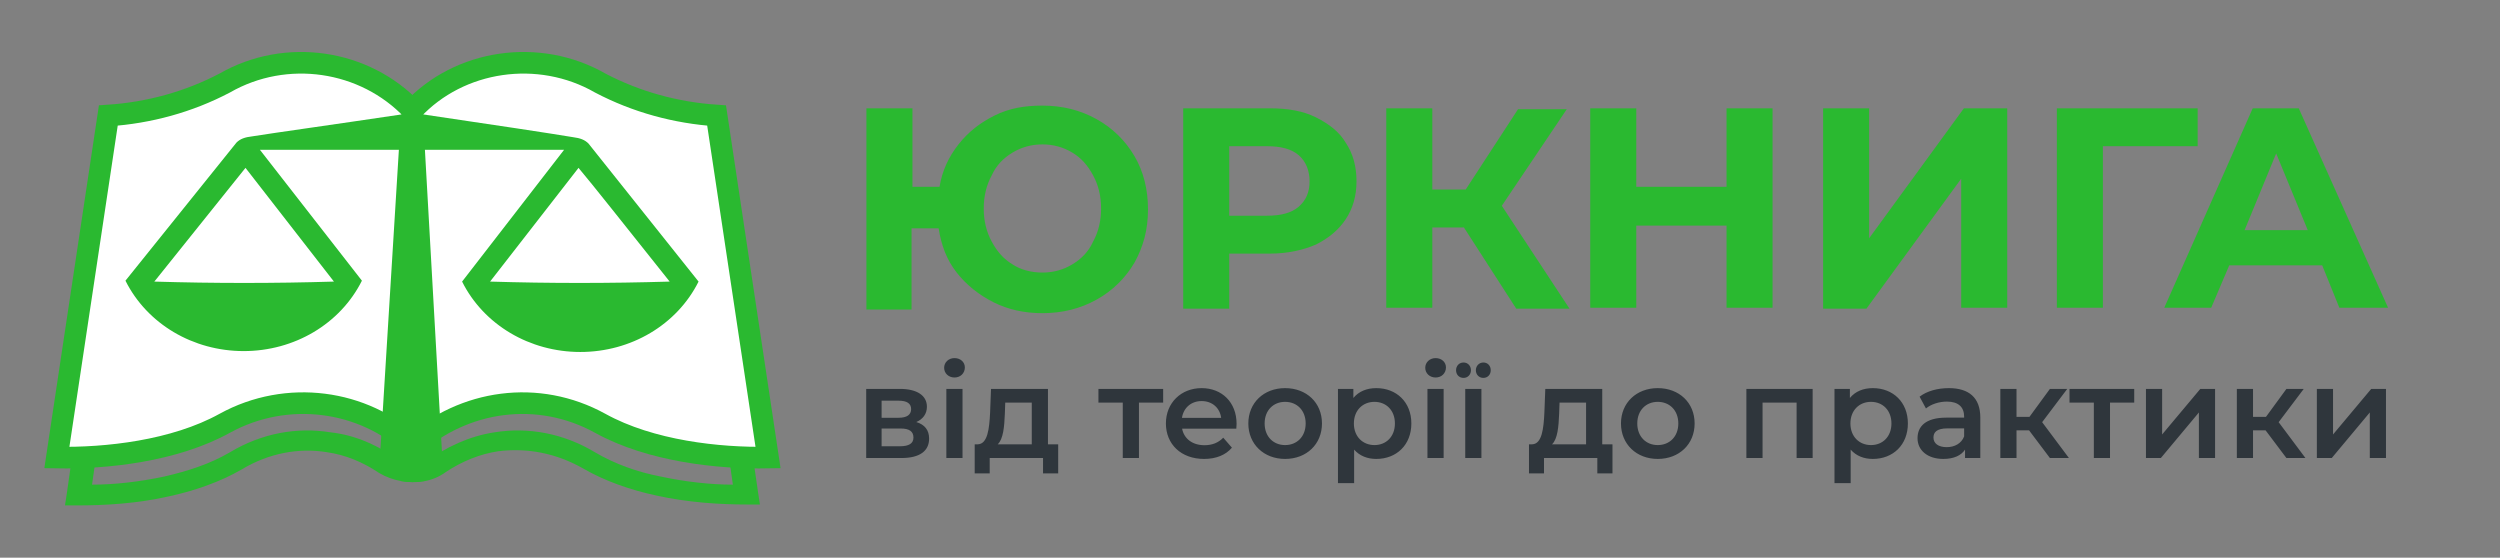
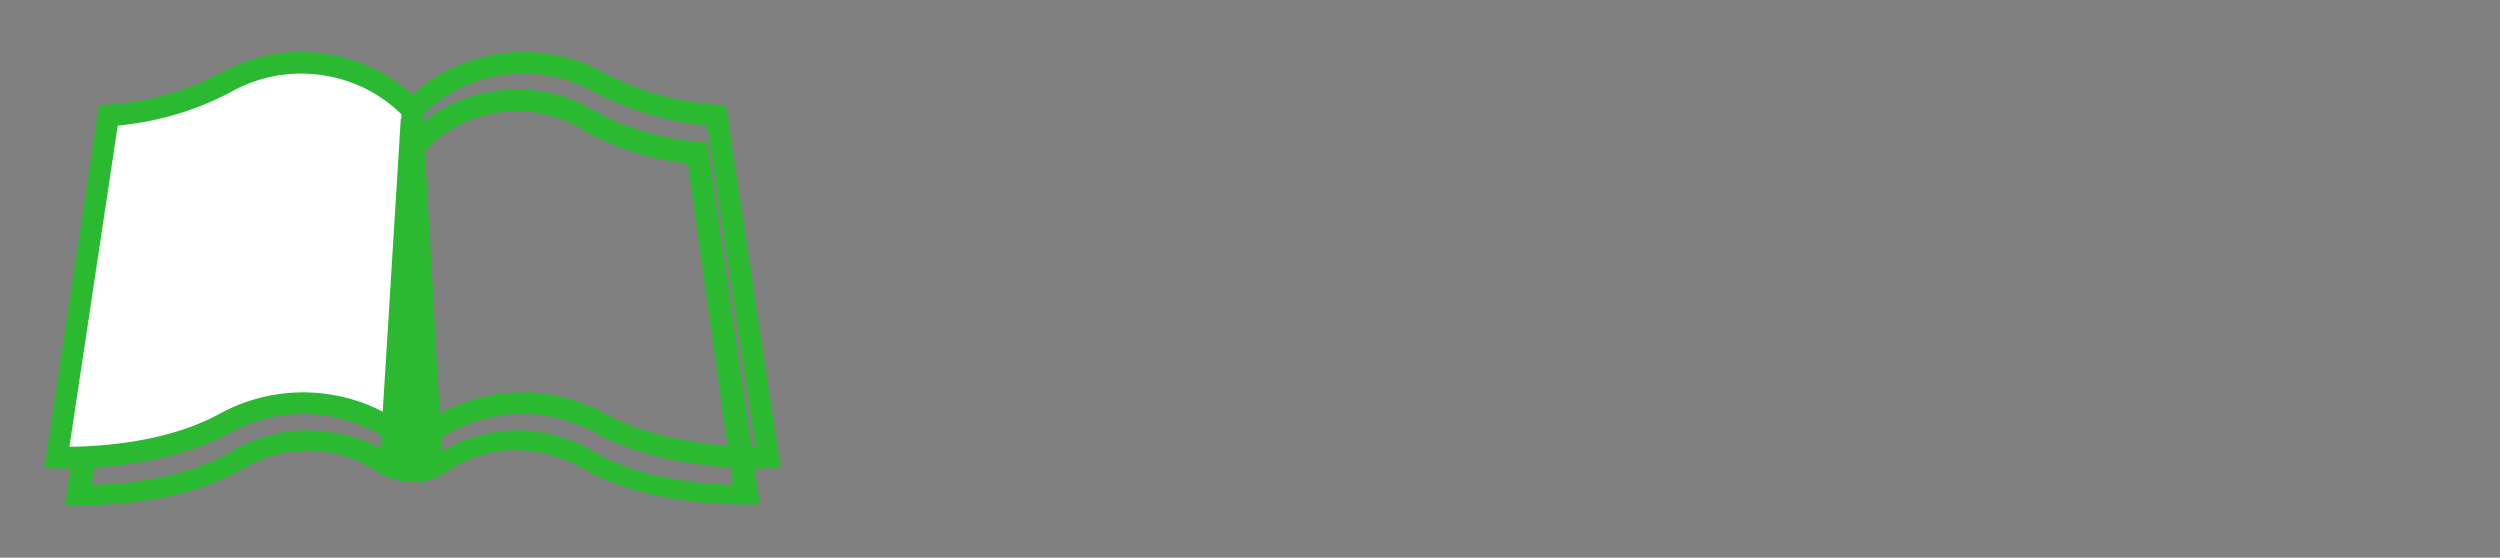
<svg xmlns="http://www.w3.org/2000/svg" width="260" height="58" viewBox="0 0 260 58" fill="none">
  <rect x="0" y="0" width="260" height="58" fill="#808080" stroke="none" />
  <g clip-path="url(#clip0_1376_3415)">
    <path d="M41.675 48.058V15.769C39.61 13.516 36.888 12.108 33.978 11.733C30.975 11.263 27.877 11.826 25.155 13.516C23.372 14.549 21.401 15.299 19.43 15.957C17.74 16.426 16.05 16.801 14.267 16.989L9.574 50.404C11.827 50.404 14.455 50.123 17.083 49.559C19.523 48.996 21.87 48.245 23.935 47.025C27.22 45.054 30.881 44.397 34.354 44.96C36.982 45.242 39.516 46.368 41.675 48.058ZM44.115 15.299V50.029C42.52 50.31 40.83 50.029 39.422 49.184C37.733 48.058 35.949 47.307 33.978 47.025C31.069 46.556 27.971 47.119 25.155 48.809C22.902 50.123 20.18 51.061 17.552 51.624C14.267 52.375 10.888 52.563 8.072 52.563H6.758L6.946 51.343L12.014 15.769L12.108 14.83L13.047 14.736C14.924 14.642 16.801 14.267 18.585 13.704C20.368 13.141 22.152 12.39 23.841 11.545C27.126 9.574 30.787 8.917 34.354 9.48C37.92 10.043 41.206 11.826 43.74 14.642L44.022 14.924V15.299H44.115Z" fill="#2AB930" />
    <path fill-rule="evenodd" clip-rule="evenodd" d="M42.895 11.451C42.895 35.011 42.895 46.368 42.895 46.368C37.827 41.581 29.848 40.455 23.372 44.022C18.116 46.931 10.982 47.682 5.913 47.588C9.48 23.841 11.264 12.014 11.264 12.014C15.487 11.733 19.617 10.606 23.372 8.635C29.755 4.975 37.921 6.195 42.895 11.451Z" fill="white" />
    <path d="M42.895 11.451C42.895 35.011 42.895 46.368 42.895 46.368C37.827 41.581 29.848 40.455 23.372 44.022C18.116 46.931 10.982 47.682 5.913 47.588C9.48 23.841 11.264 12.014 11.264 12.014C15.487 11.733 19.617 10.606 23.372 8.635C29.755 4.975 37.921 6.195 42.895 11.451Z" stroke="#2AB930" stroke-width="2.248" stroke-miterlimit="22.926" />
    <path d="M41.675 50.029V15.299V14.924L41.957 14.642C44.491 11.733 47.776 10.043 51.343 9.48C54.91 8.917 58.57 9.574 61.856 11.545C63.545 12.484 65.235 13.235 67.112 13.704C68.895 14.267 70.772 14.549 72.65 14.736L73.588 14.83L73.682 15.769L78.845 51.249L79.032 52.469H77.718C74.996 52.469 71.617 52.281 68.238 51.531C65.61 50.967 62.888 50.029 60.635 48.715C57.819 47.119 54.816 46.556 51.812 46.931C49.935 47.213 48.058 47.964 46.368 49.09C44.96 50.123 43.271 50.31 41.675 50.029ZM44.115 15.769V48.151C46.368 46.462 48.903 45.336 51.437 44.96C54.91 44.397 58.57 45.054 61.856 47.025C63.92 48.245 66.267 49.09 68.707 49.559C71.336 50.123 73.964 50.404 76.217 50.404L71.523 16.989C69.74 16.801 68.05 16.52 66.361 15.957C64.39 15.393 62.419 14.549 60.635 13.516C57.913 11.826 54.722 11.263 51.812 11.733C48.903 12.108 46.181 13.516 44.115 15.769Z" fill="#2AB930" />
-     <path fill-rule="evenodd" clip-rule="evenodd" d="M42.895 11.451C42.895 35.011 42.895 46.368 42.895 46.368C48.245 41.581 55.942 40.455 62.419 44.022C67.675 46.931 74.809 47.682 79.877 47.588C76.31 23.841 74.527 12.014 74.527 12.014C70.303 11.733 66.173 10.606 62.419 8.635C56.036 4.975 47.776 6.195 42.895 11.451Z" fill="white" />
    <path d="M42.895 11.451C42.895 35.011 42.895 46.368 42.895 46.368C48.245 41.581 55.942 40.455 62.419 44.022C67.675 46.931 74.809 47.682 79.877 47.588C76.31 23.841 74.527 12.014 74.527 12.014C70.303 11.733 66.173 10.606 62.419 8.635C56.036 4.975 47.776 6.195 42.895 11.451Z" stroke="#2AB930" stroke-width="2.248" stroke-miterlimit="22.926" />
    <path d="M40 47.27L42.129 12.747C42.168 12.742 42.232 12.74 42.343 12.751C42.527 12.77 42.749 12.814 43.065 12.875C43.212 12.904 43.38 12.937 43.574 12.973L45.51 47.273L42.797 49.347L40 47.27Z" fill="#2AB930" stroke="#2AB930" stroke-width="0.939" />
-     <path fill-rule="evenodd" clip-rule="evenodd" d="M16.05 29.285C22.245 29.473 28.534 29.473 34.729 29.285L25.531 17.458L16.05 29.285ZM69.646 29.285C64.859 23.278 61.668 19.242 60.166 17.458L50.968 29.285C57.162 29.473 63.357 29.473 69.646 29.285ZM37.639 29.191C35.386 33.697 30.599 36.513 25.343 36.513C20.087 36.513 15.3 33.697 13.047 29.191L24.592 14.83C24.968 14.455 25.437 14.267 26.282 14.173C28.628 13.798 34.072 13.047 42.895 11.733C51.812 13.047 57.35 13.892 59.603 14.267C60.354 14.361 60.823 14.549 61.199 14.924C61.199 14.924 64.859 19.523 72.65 29.285C70.397 33.79 65.61 36.606 60.354 36.606C55.097 36.606 50.31 33.79 48.058 29.285L58.664 15.581H42.895V11.733V15.581H27.032L37.639 29.191Z" fill="#2AB930" />
-     <path d="M240.007 23.935L236.722 15.957L233.437 23.935H240.007ZM241.509 27.596H231.841L229.964 32.007H225.083L234.282 11.264H239.069L248.361 32.007H243.292L241.509 27.596ZM228.556 15.206H218.7V32.007H213.913V11.264H228.556V15.206ZM189.603 11.264H194.39V24.78L204.245 11.264H208.751V32.007H203.964V18.585L194.108 32.101H189.603V11.264ZM184.347 11.264V32.007H179.56V23.466H170.173V32.007H165.386V11.264H170.173V19.43H179.56V11.264H184.347ZM152.245 23.653H148.96V32.007H144.173V11.264H148.96V19.711H152.433L157.877 11.357H162.946L156.188 21.401L163.227 32.101H157.69L152.245 23.653ZM131.783 22.433C133.191 22.433 134.318 22.152 135.069 21.495C135.819 20.837 136.195 19.993 136.195 18.866C136.195 17.74 135.819 16.801 135.069 16.144C134.318 15.487 133.191 15.206 131.783 15.206H127.841V22.433H131.783ZM132.065 11.264C133.942 11.264 135.538 11.545 136.852 12.202C138.166 12.859 139.292 13.704 139.949 14.83C140.7 15.957 141.076 17.271 141.076 18.866C141.076 20.368 140.7 21.682 139.949 22.809C139.199 23.935 138.166 24.78 136.852 25.437C135.538 26 133.942 26.375 132.065 26.375H127.841V32.101H123.054V11.264H132.065ZM108.412 28.347C109.538 28.347 110.57 28.065 111.509 27.502C112.448 26.939 113.199 26.188 113.668 25.155C114.231 24.123 114.513 22.996 114.513 21.682C114.513 20.368 114.231 19.242 113.668 18.209C113.105 17.177 112.448 16.426 111.509 15.863C110.57 15.3 109.538 15.018 108.412 15.018C107.285 15.018 106.253 15.3 105.314 15.863C104.375 16.426 103.625 17.177 103.155 18.209C102.592 19.242 102.31 20.368 102.31 21.682C102.31 22.996 102.592 24.123 103.155 25.155C103.718 26.188 104.375 26.939 105.314 27.502C106.159 28.065 107.285 28.347 108.412 28.347ZM108.412 10.982C110.477 10.982 112.354 11.451 114.043 12.39C115.733 13.329 117.047 14.643 117.986 16.238C118.924 17.834 119.393 19.711 119.393 21.776C119.393 23.841 118.924 25.625 117.986 27.314C117.047 28.91 115.733 30.224 114.043 31.162C112.354 32.101 110.477 32.57 108.412 32.57C106.534 32.57 104.845 32.195 103.343 31.444C101.841 30.693 100.527 29.661 99.495 28.347C98.462 27.032 97.899 25.531 97.617 23.747H94.801V32.195H90.108V11.264H94.895V19.43H97.711C97.993 17.74 98.65 16.332 99.682 15.018C100.715 13.704 101.935 12.765 103.437 12.014C104.939 11.264 106.534 10.982 108.412 10.982Z" fill="#2AB930" />
-     <path d="M95.295 43.892C95.982 43.596 96.399 43.044 96.399 42.304C96.399 41.119 95.349 40.446 93.599 40.446H90.085V47.635H93.747C95.686 47.635 96.628 46.881 96.628 45.615C96.628 44.74 96.184 44.161 95.295 43.892ZM91.687 41.671H93.451C94.312 41.671 94.757 41.954 94.757 42.546C94.757 43.138 94.312 43.448 93.451 43.448H91.687V41.671ZM93.612 46.41H91.687V44.565H93.666C94.582 44.565 94.999 44.875 94.999 45.508C94.999 46.127 94.514 46.41 93.612 46.41ZM99.268 39.261C99.901 39.261 100.345 38.803 100.345 38.211C100.345 37.659 99.888 37.242 99.268 37.242C98.649 37.242 98.191 37.686 98.191 38.252C98.191 38.817 98.649 39.261 99.268 39.261ZM98.42 47.635H100.103V40.446H98.42V47.635ZM108.987 46.208V40.446H103.064L102.97 42.909C102.889 44.592 102.714 46.167 101.704 46.208H101.368V49.236H102.929V47.635H108.475V49.236H110.051V46.208H108.987ZM104.504 43.031L104.545 41.873H107.304V46.208H103.764C104.343 45.656 104.45 44.377 104.504 43.031ZM120.968 40.446H114.237V41.873H116.768V47.635H118.451V41.873H120.968V40.446ZM128.604 44.081C128.604 41.832 127.07 40.365 124.97 40.365C122.829 40.365 121.254 41.9 121.254 44.04C121.254 46.181 122.816 47.729 125.225 47.729C126.464 47.729 127.473 47.325 128.12 46.558L127.218 45.521C126.706 46.046 126.073 46.302 125.266 46.302C124.014 46.302 123.139 45.629 122.937 44.579H128.577C128.591 44.417 128.604 44.215 128.604 44.081ZM124.97 41.711C126.073 41.711 126.868 42.425 127.002 43.461H122.923C123.085 42.411 123.879 41.711 124.97 41.711ZM133.649 47.729C135.883 47.729 137.485 46.194 137.485 44.04C137.485 41.886 135.883 40.365 133.649 40.365C131.441 40.365 129.826 41.886 129.826 44.04C129.826 46.194 131.441 47.729 133.649 47.729ZM133.649 46.288C132.437 46.288 131.522 45.413 131.522 44.04C131.522 42.667 132.437 41.792 133.649 41.792C134.874 41.792 135.789 42.667 135.789 44.04C135.789 45.413 134.874 46.288 133.649 46.288ZM143.132 40.365C142.15 40.365 141.315 40.702 140.75 41.388V40.446H139.148V50.246H140.83V46.76C141.409 47.419 142.217 47.729 143.132 47.729C145.232 47.729 146.781 46.275 146.781 44.04C146.781 41.819 145.232 40.365 143.132 40.365ZM142.944 46.288C141.732 46.288 140.804 45.413 140.804 44.04C140.804 42.667 141.732 41.792 142.944 41.792C144.156 41.792 145.071 42.667 145.071 44.04C145.071 45.413 144.156 46.288 142.944 46.288ZM149.303 39.261C149.936 39.261 150.38 38.803 150.38 38.211C150.38 37.659 149.923 37.242 149.303 37.242C148.684 37.242 148.226 37.686 148.226 38.252C148.226 38.817 148.684 39.261 149.303 39.261ZM148.455 47.635H150.138V40.446H148.455V47.635ZM152.21 39.302C152.641 39.302 152.978 38.965 152.978 38.507C152.978 38.036 152.641 37.7 152.21 37.7C151.753 37.7 151.43 38.05 151.43 38.507C151.43 38.965 151.753 39.302 152.21 39.302ZM154.27 39.302C154.714 39.302 155.037 38.965 155.037 38.507C155.037 38.036 154.714 37.7 154.27 37.7C153.826 37.7 153.489 38.05 153.489 38.507C153.489 38.965 153.826 39.302 154.27 39.302ZM152.385 47.635H154.068V40.446H152.385V47.635ZM166.634 46.208V40.446H160.711L160.616 42.909C160.536 44.592 160.361 46.167 159.351 46.208H159.015V49.236H160.576V47.635H166.122V49.236H167.697V46.208H166.634ZM162.151 43.031L162.192 41.873H164.951V46.208H161.411C161.99 45.656 162.097 44.377 162.151 43.031ZM172.404 47.729C174.639 47.729 176.241 46.194 176.241 44.04C176.241 41.886 174.639 40.365 172.404 40.365C170.197 40.365 168.581 41.886 168.581 44.04C168.581 46.194 170.197 47.729 172.404 47.729ZM172.404 46.288C171.193 46.288 170.277 45.413 170.277 44.04C170.277 42.667 171.193 41.792 172.404 41.792C173.629 41.792 174.545 42.667 174.545 44.04C174.545 45.413 173.629 46.288 172.404 46.288ZM181.624 40.446V47.635H183.306V41.873H186.847V47.635H188.516V40.446H181.624ZM194.771 40.365C193.789 40.365 192.954 40.702 192.389 41.388V40.446H190.787V50.246H192.469V46.76C193.048 47.419 193.856 47.729 194.771 47.729C196.871 47.729 198.42 46.275 198.42 44.04C198.42 41.819 196.871 40.365 194.771 40.365ZM194.583 46.288C193.371 46.288 192.443 45.413 192.443 44.04C192.443 42.667 193.371 41.792 194.583 41.792C195.795 41.792 196.71 42.667 196.71 44.04C196.71 45.413 195.795 46.288 194.583 46.288ZM202.681 40.365C201.524 40.365 200.406 40.661 199.639 41.254L200.298 42.479C200.837 42.034 201.672 41.765 202.479 41.765C203.677 41.765 204.27 42.344 204.27 43.327V43.434H202.412C200.231 43.434 199.423 44.377 199.423 45.575C199.423 46.827 200.46 47.729 202.102 47.729C203.179 47.729 203.96 47.379 204.364 46.76V47.635H205.952V43.421C205.952 41.348 204.754 40.365 202.681 40.365ZM202.452 46.504C201.591 46.504 201.079 46.113 201.079 45.508C201.079 44.983 201.389 44.552 202.533 44.552H204.27V45.386C203.987 46.127 203.274 46.504 202.452 46.504ZM213.191 47.635H215.17L212.383 43.906L214.995 40.446H213.191L211.064 43.354H209.717V40.446H208.035V47.635H209.717V44.754H211.023L213.191 47.635ZM221.959 40.446H215.228V41.873H217.759V47.635H219.441V41.873H221.959V40.446ZM223.179 47.635H224.728L228.685 42.896V47.635H230.368V40.446H228.833L224.862 45.184V40.446H223.179V47.635ZM237.788 47.635H239.766L236.98 43.906L239.591 40.446H237.788L235.661 43.354H234.314V40.446H232.632V47.635H234.314V44.754H235.62L237.788 47.635ZM240.953 47.635H242.501L246.459 42.896V47.635H248.142V40.446H246.607L242.636 45.184V40.446H240.953V47.635Z" fill="#2F363C" />
  </g>
  <defs>
    <clipPath id="clip0_1376_3415">
      <rect width="260" height="57.256" fill="white" />
    </clipPath>
  </defs>
</svg>